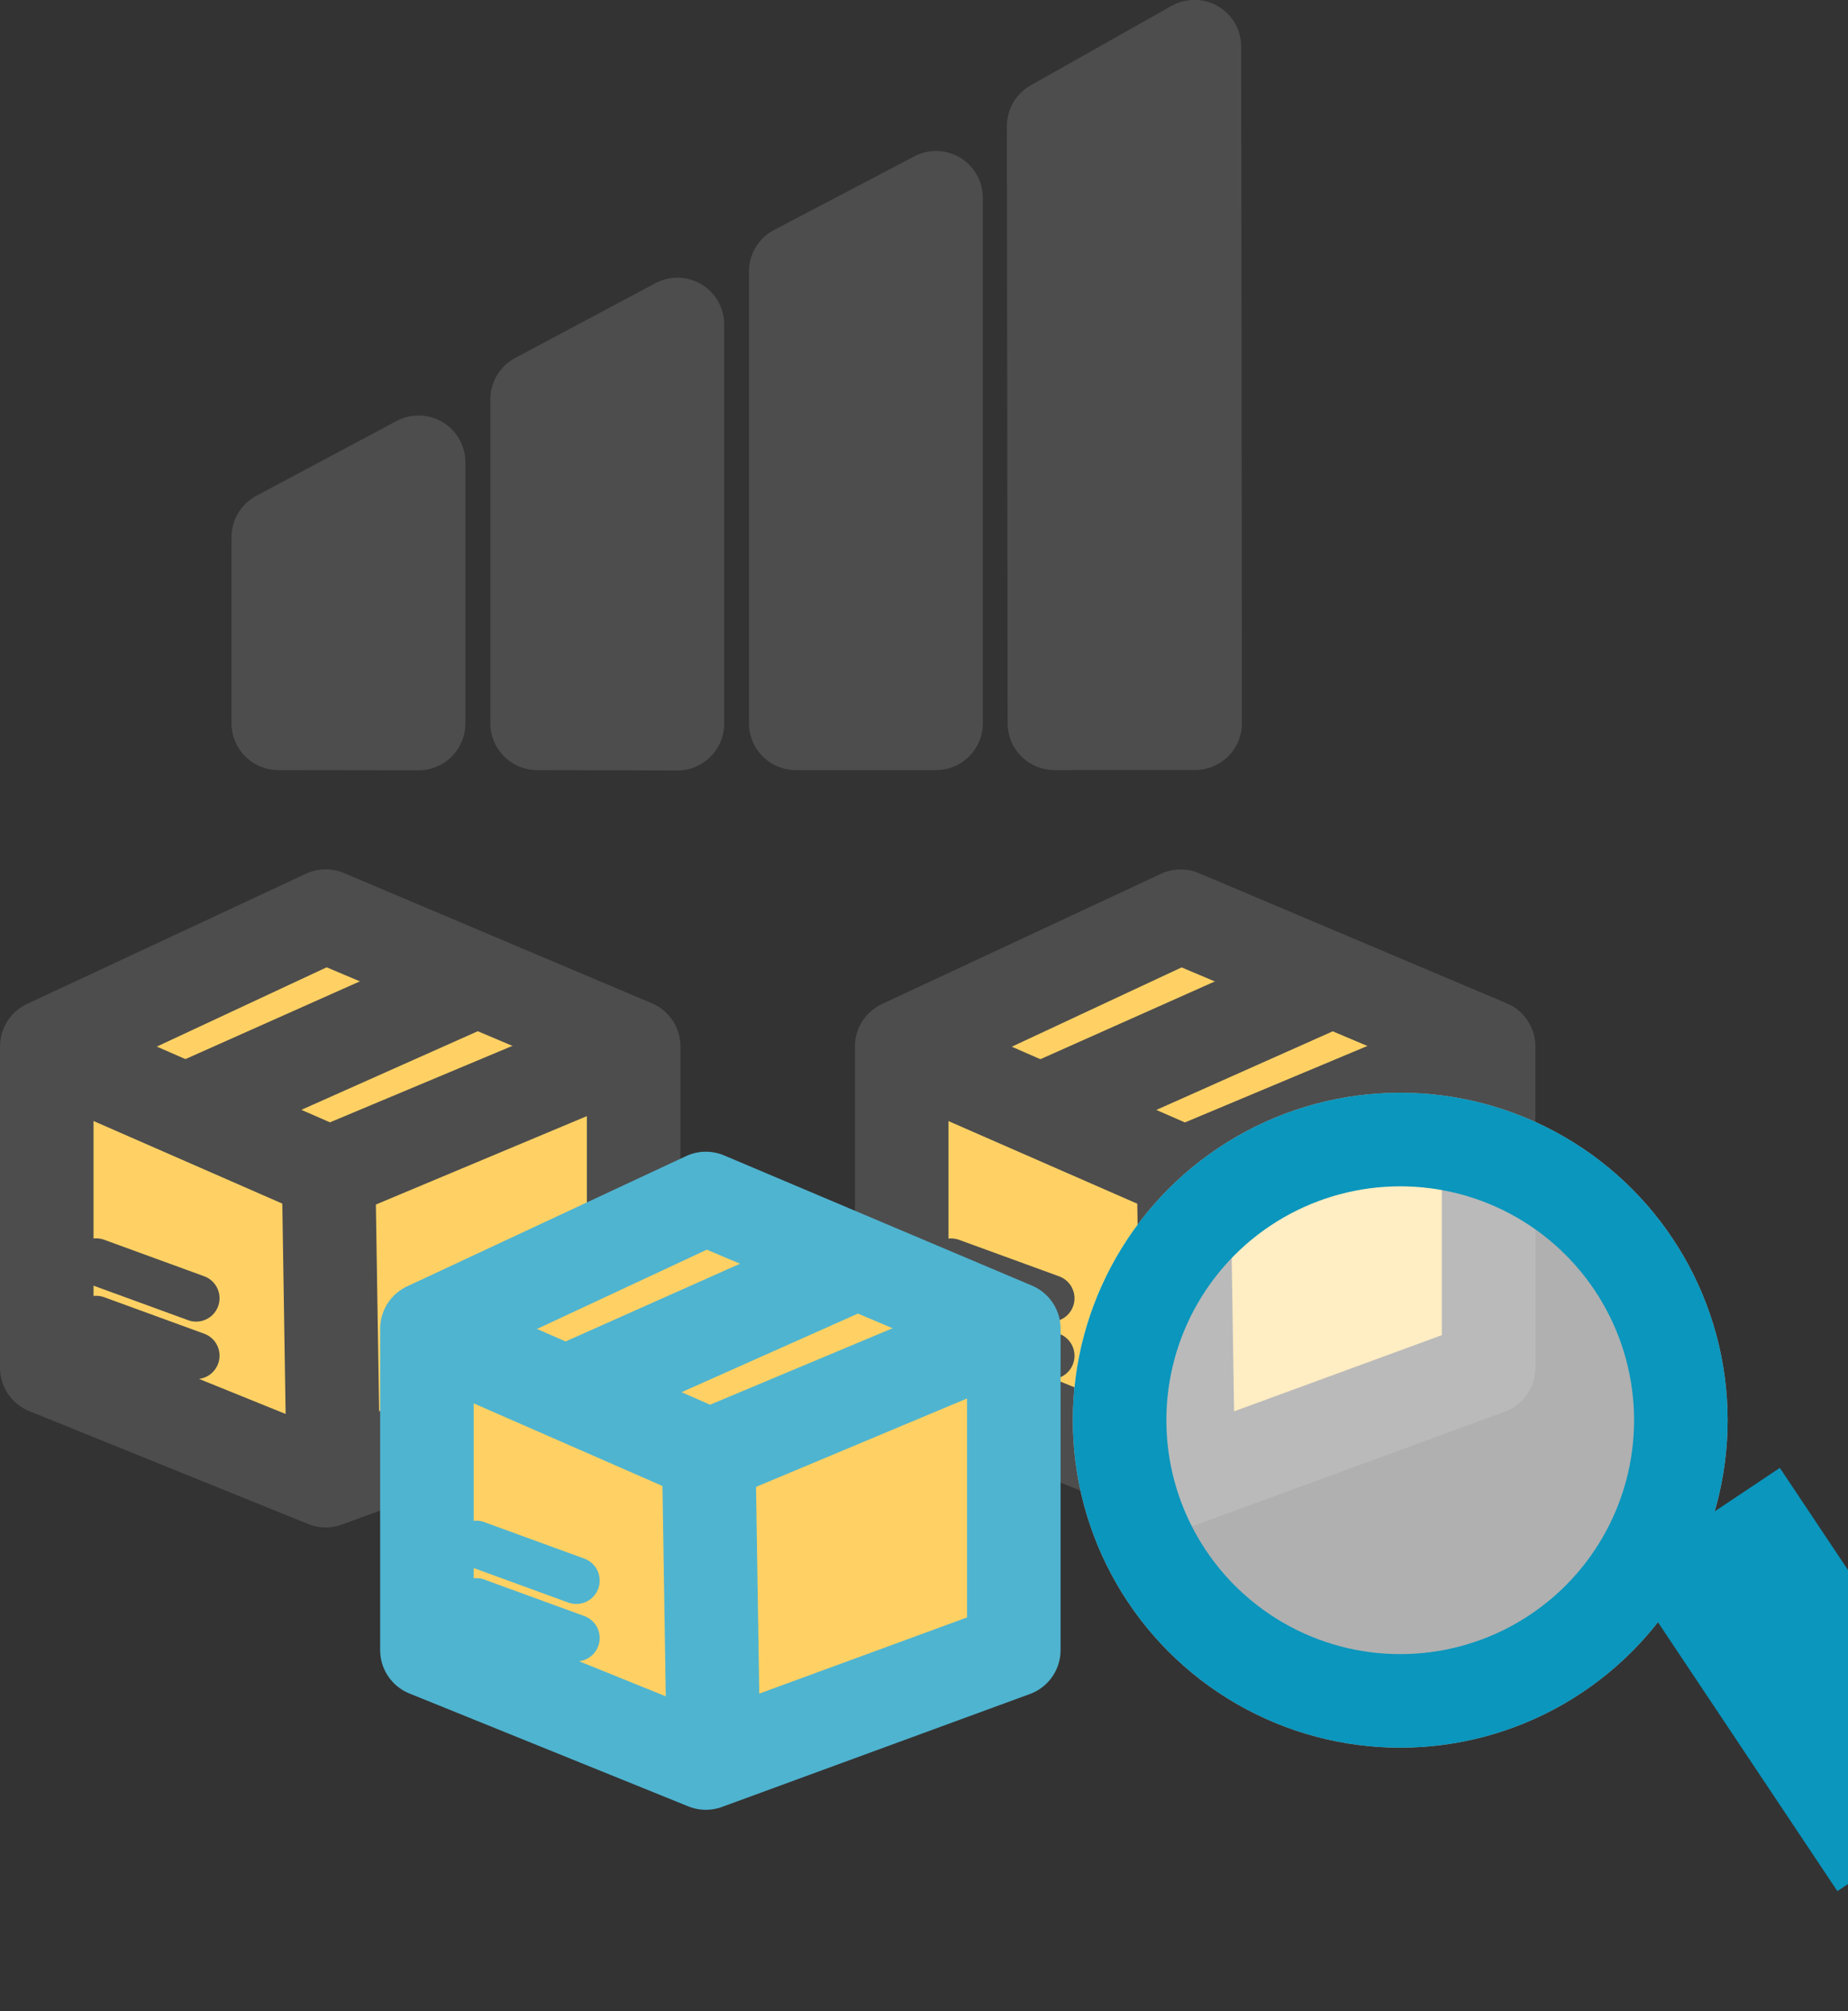
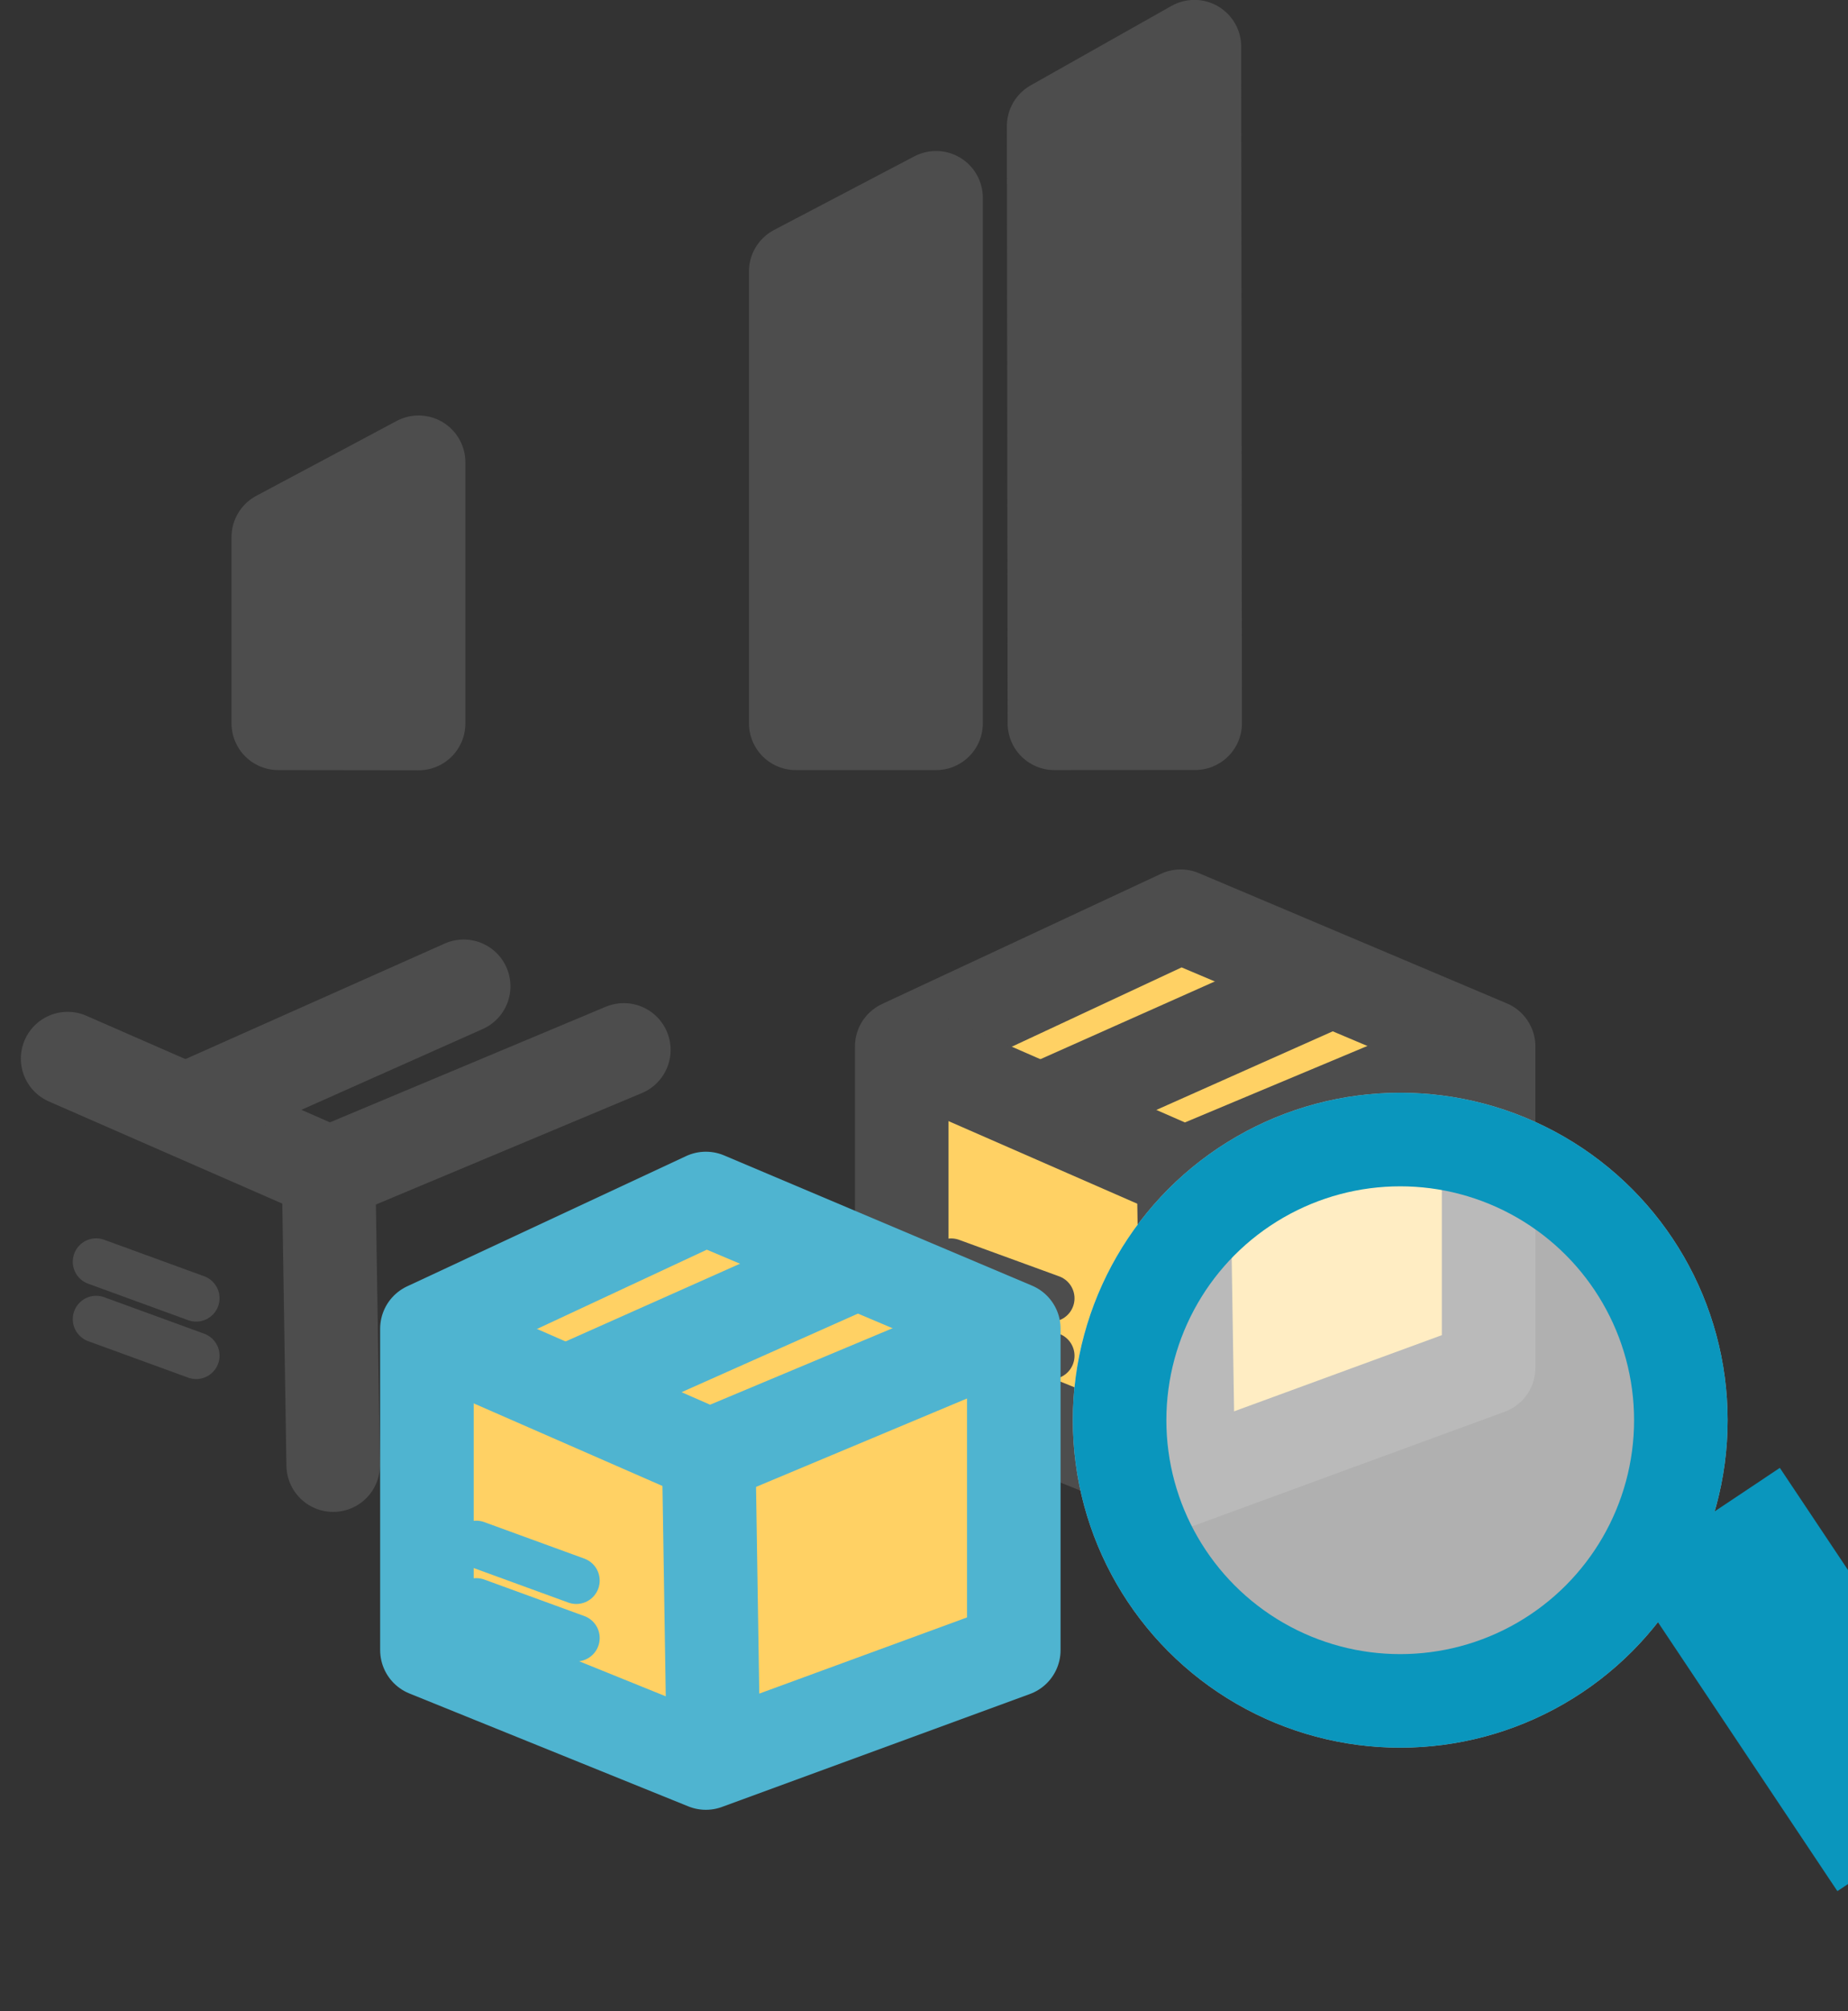
<svg xmlns="http://www.w3.org/2000/svg" width="19.756" height="21.495" viewBox="0 0 19.756 21.495">
  <rect x="0" y="0" width="19.756" height="21.495" fill="#333333" stroke="none" />
  <g id="Consultar_Alterações_de_Preço" data-name="Consultar Alterações de Preço" transform="translate(0.5 0.5)">
    <g id="Grupo_5179" data-name="Grupo 5179" transform="translate(-1079.537 -669.26)">
      <g id="Grupo_5170" data-name="Grupo 5170" transform="translate(1082.012 669.26)">
-         <path id="Caminho_23335" data-name="Caminho 23335" d="M-6836.531-3498.811v-3.463l1.5-.8v4.267Z" transform="translate(6839.298 3506.042)" fill="#4d4d4d" stroke="#4d4d4d" stroke-linecap="round" stroke-linejoin="round" stroke-width="1" />
        <path id="Caminho_23336" data-name="Caminho 23336" d="M-6836.531-3495.919v-1.99l1.5-.8v2.792Z" transform="translate(6836.531 3503.15)" fill="#4d4d4d" stroke="#4d4d4d" stroke-linecap="round" stroke-linejoin="round" stroke-width="1" />
        <path id="Caminho_23337" data-name="Caminho 23337" d="M-6836.531-3501.838v-4.83l1.5-.787v5.617Z" transform="translate(6842.063 3509.069)" fill="#4d4d4d" stroke="#4d4d4d" stroke-linecap="round" stroke-linejoin="round" stroke-width="1" />
        <path id="Caminho_23338" data-name="Caminho 23338" d="M-6836.542-3503.526l-.008-6.383,1.505-.849.008,7.231Z" transform="translate(6844.839 3510.757)" fill="#4d4d4d" stroke="#4d4d4d" stroke-linecap="round" stroke-linejoin="round" stroke-width="1" />
      </g>
      <g id="Grupo_5175" data-name="Grupo 5175" transform="translate(1079.537 678.552)">
-         <path id="Caminho_23342" data-name="Caminho 23342" d="M-7980.338-703.348v3.435l2.982,1.207,3.292-1.207v-3.435l-3.292-1.392Z" transform="translate(7980.338 704.74)" fill="#ffd164" stroke="#4d4d4d" stroke-linecap="round" stroke-linejoin="round" stroke-width="1" />
        <path id="Caminho_23343" data-name="Caminho 23343" d="M-7973.969-701.761l-3.146,1.318-2.8-1.225" transform="translate(7980.138 703.191)" fill="none" stroke="#4d4d4d" stroke-linecap="round" stroke-linejoin="round" stroke-width="1" />
        <path id="Caminho_23344" data-name="Caminho 23344" d="M-7974.671-699.015l.049,3.12" transform="translate(7977.684 701.763)" fill="none" stroke="#4d4d4d" stroke-linecap="round" stroke-width="1" />
        <path id="Caminho_23345" data-name="Caminho 23345" d="M-7974.463-703.178l-2.848,1.269" transform="translate(7978.92 703.928)" fill="none" stroke="#4d4d4d" stroke-linecap="round" stroke-width="1" />
        <path id="Caminho_23346" data-name="Caminho 23346" d="M-7979.346-697.044l1.069.39" transform="translate(7979.874 700.738)" fill="none" stroke="#4d4d4d" stroke-linecap="round" stroke-width="0.5" />
        <path id="Caminho_23347" data-name="Caminho 23347" d="M-7979.346-697.044l1.069.39" transform="translate(7979.874 701.352)" fill="none" stroke="#4d4d4d" stroke-linecap="round" stroke-width="0.5" />
      </g>
      <g id="Grupo_5177" data-name="Grupo 5177" transform="translate(1088.677 678.553)">
        <path id="Caminho_23342-2" data-name="Caminho 23342" d="M-7980.338-703.348v3.435l2.982,1.207,3.292-1.207v-3.435l-3.292-1.392Z" transform="translate(7980.338 704.74)" fill="#ffd164" stroke="#4d4d4d" stroke-linecap="round" stroke-linejoin="round" stroke-width="1" />
        <path id="Caminho_23343-2" data-name="Caminho 23343" d="M-7973.969-701.761l-3.146,1.318-2.8-1.225" transform="translate(7980.138 703.191)" fill="none" stroke="#4d4d4d" stroke-linecap="round" stroke-linejoin="round" stroke-width="1" />
        <path id="Caminho_23344-2" data-name="Caminho 23344" d="M-7974.671-699.015l.049,3.12" transform="translate(7977.684 701.763)" fill="none" stroke="#4d4d4d" stroke-linecap="round" stroke-width="1" />
        <path id="Caminho_23345-2" data-name="Caminho 23345" d="M-7974.463-703.178l-2.848,1.269" transform="translate(7978.92 703.928)" fill="none" stroke="#4d4d4d" stroke-linecap="round" stroke-width="1" />
        <path id="Caminho_23346-2" data-name="Caminho 23346" d="M-7979.346-697.044l1.069.39" transform="translate(7979.874 700.738)" fill="none" stroke="#4d4d4d" stroke-linecap="round" stroke-width="0.5" />
        <path id="Caminho_23347-2" data-name="Caminho 23347" d="M-7979.346-697.044l1.069.39" transform="translate(7979.874 701.352)" fill="none" stroke="#4d4d4d" stroke-linecap="round" stroke-width="0.5" />
      </g>
      <g id="Grupo_5176" data-name="Grupo 5176" transform="translate(1083.601 681.57)">
        <path id="Caminho_23342-3" data-name="Caminho 23342" d="M-7980.338-703.348v3.435l2.982,1.207,3.292-1.207v-3.435l-3.292-1.392Z" transform="translate(7980.338 704.74)" fill="#ffd164" stroke="#4fb4d0" stroke-linecap="round" stroke-linejoin="round" stroke-width="1" />
        <path id="Caminho_23343-3" data-name="Caminho 23343" d="M-7973.969-701.761l-3.146,1.318-2.8-1.225" transform="translate(7980.138 703.191)" fill="none" stroke="#4fb4d0" stroke-linecap="round" stroke-linejoin="round" stroke-width="1" />
        <path id="Caminho_23344-3" data-name="Caminho 23344" d="M-7974.671-699.015l.049,3.12" transform="translate(7977.684 701.763)" fill="none" stroke="#4fb4d0" stroke-linecap="round" stroke-width="1" />
        <path id="Caminho_23345-3" data-name="Caminho 23345" d="M-7974.463-703.178l-2.848,1.269" transform="translate(7978.92 703.928)" fill="none" stroke="#4fb4d0" stroke-linecap="round" stroke-width="1" />
        <path id="Caminho_23346-3" data-name="Caminho 23346" d="M-7979.346-697.044l1.069.39" transform="translate(7979.874 700.738)" fill="none" stroke="#4fb4d0" stroke-linecap="round" stroke-width="0.5" />
        <path id="Caminho_23347-3" data-name="Caminho 23347" d="M-7979.346-697.044l1.069.39" transform="translate(7979.874 701.352)" fill="none" stroke="#4fb4d0" stroke-linecap="round" stroke-width="0.5" />
      </g>
    </g>
    <g id="Elipse_76" data-name="Elipse 76" transform="translate(10.969 11.18)" fill="rgba(255,255,255,0.61)" stroke="#0a96bd" stroke-width="1">
      <circle cx="3.5" cy="3.5" r="3.5" stroke="none" />
      <circle cx="3.5" cy="3.5" r="3" fill="none" />
    </g>
    <path id="Caminho_23348" data-name="Caminho 23348" d="M-7903.755-611.417l1.973,3.6" transform="matrix(0.996, -0.087, 0.087, 0.996, 7943.029, -62.911)" fill="none" stroke="#0a96bd" stroke-width="2" />
  </g>
</svg>